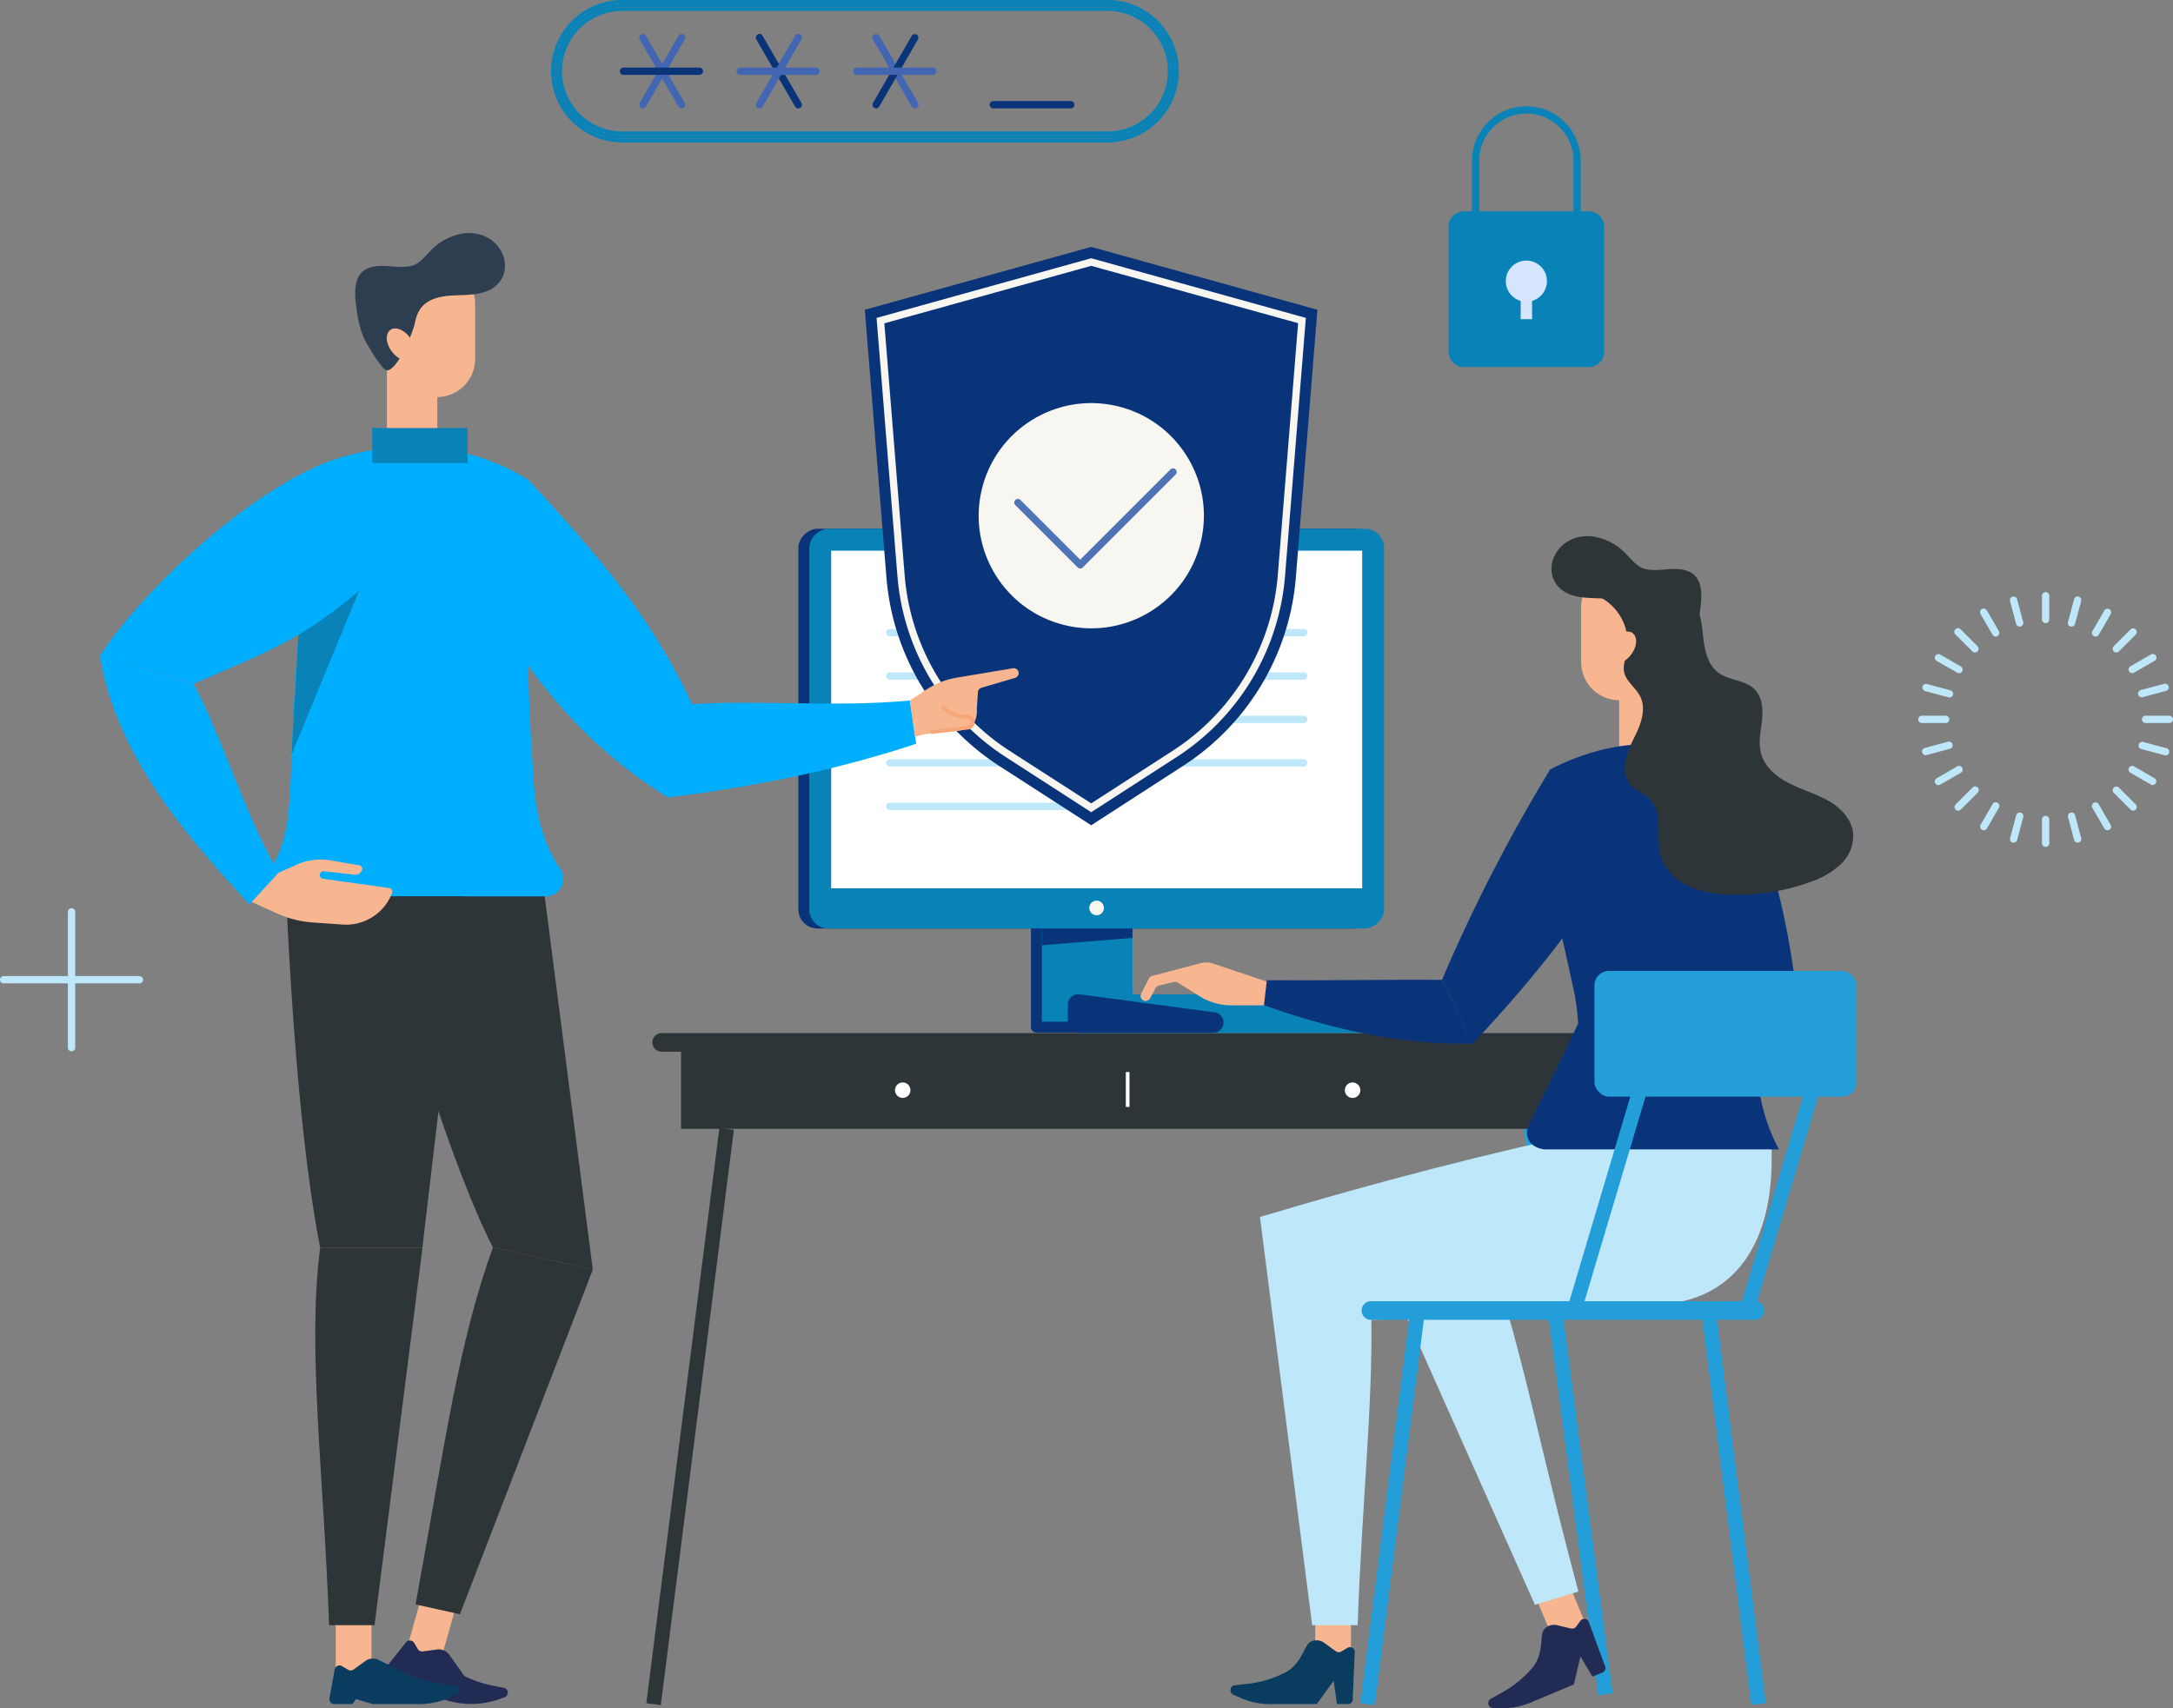
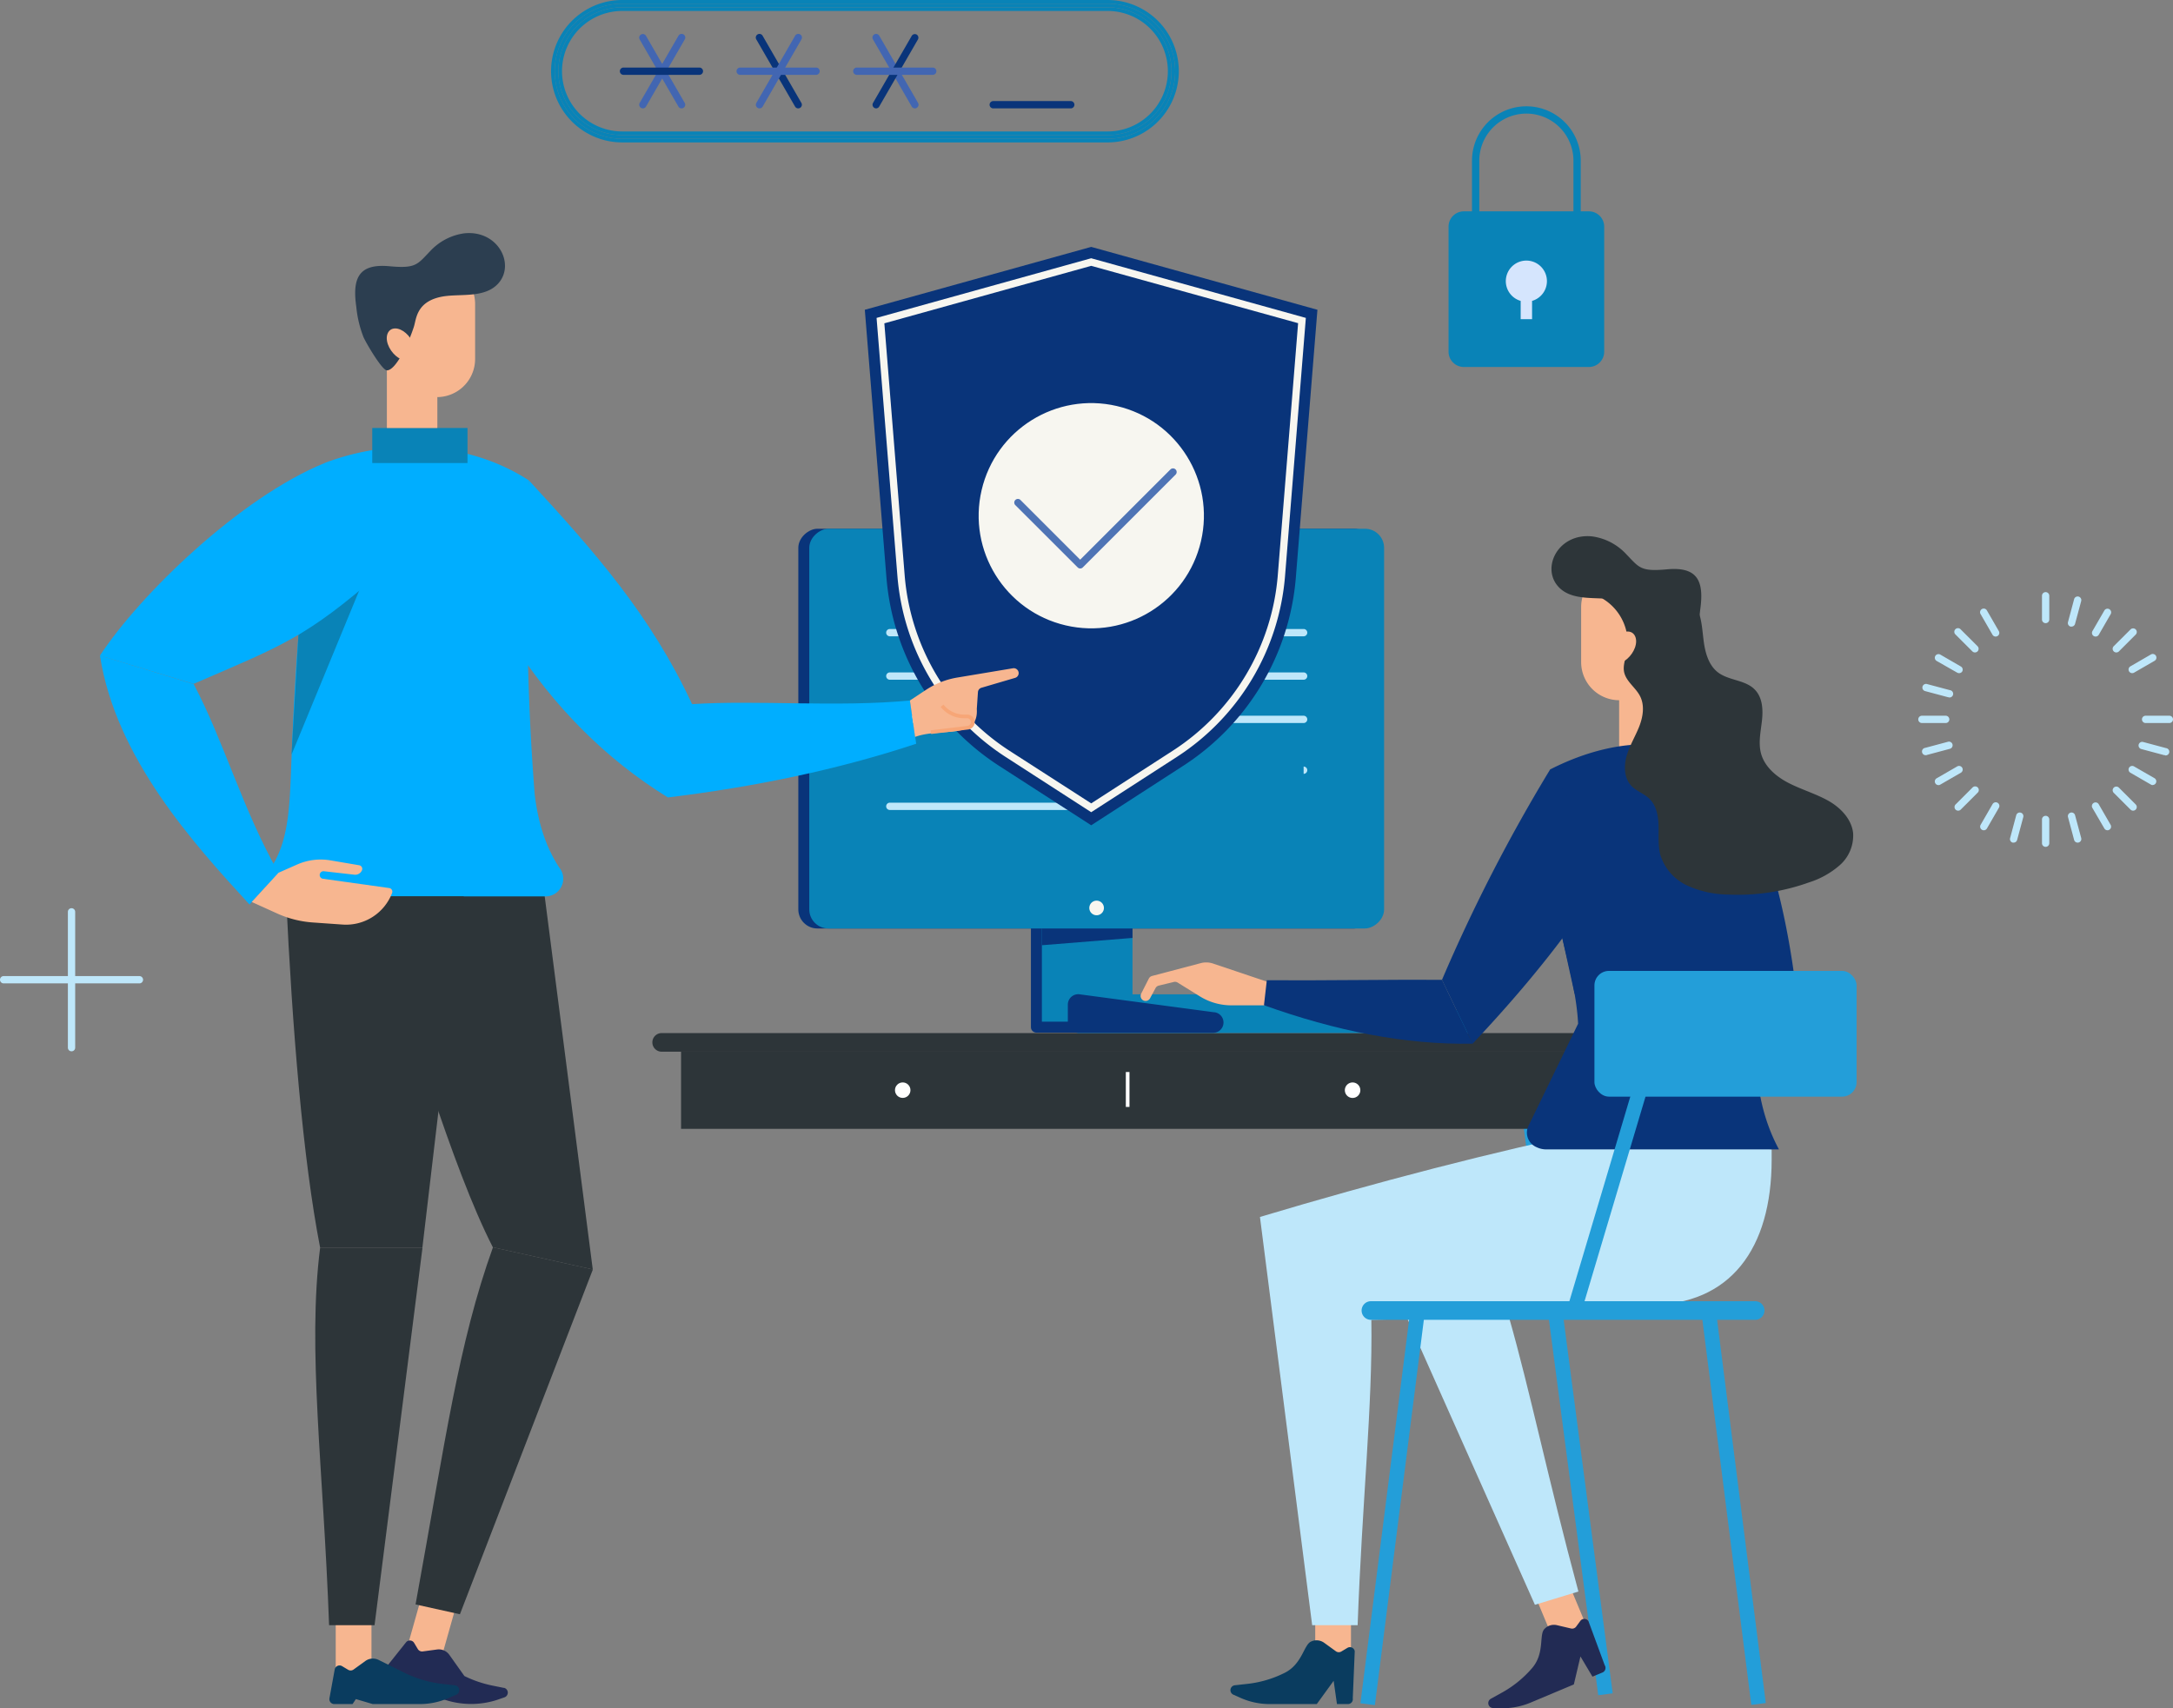
<svg xmlns="http://www.w3.org/2000/svg" viewBox="0 0 595.08 467.8">
  <rect x="0" y="0" width="595.08" height="467.8" fill="#808080" stroke="none" />
  <defs>
    <style>.cls-1{fill:#bee7fa;}.cls-2{fill:#2d3539;}.cls-3{fill:#239ed9;}.cls-4{fill:#fff;}.cls-5{fill:#09347a;}.cls-6{fill:#0983b7;}.cls-7{fill:#f7f6f0;}.cls-8{fill:#4f74b5;}.cls-9{fill:#f7b690;}.cls-10{fill:#222b54;}.cls-11{fill:#3e609c;}.cls-12{fill:#0a3c5f;}.cls-13{fill:#00aeff;}.cls-14{fill:#2c3e50;}.cls-15{fill:#f7a677;}.cls-16{fill:none;stroke:#0983b7;stroke-miterlimit:10;}.cls-17{fill:#4266b2;}.cls-18{fill:#d5e5fd;}</style>
  </defs>
  <title>Privacy</title>
  <g id="Layer_2" data-name="Layer 2">
    <g id="Layer_1-2" data-name="Layer 1">
      <path class="cls-1" d="M560.2,231.91a1,1,0,0,1-1-1v-6.5a1,1,0,1,1,2,0v6.5A1,1,0,0,1,560.2,231.91Z" />
      <path class="cls-1" d="M569,230.75a1,1,0,0,1-1-.74l-1.68-6.28a1,1,0,0,1,1.93-.52l1.69,6.28a1,1,0,0,1-.71,1.23A1.15,1.15,0,0,1,569,230.75Z" />
      <path class="cls-1" d="M577.14,227.37a1,1,0,0,1-.86-.5L573,221.24a1,1,0,0,1,1.74-1l3.25,5.63a1,1,0,0,1-.87,1.5Z" />
      <path class="cls-1" d="M584.16,222a1,1,0,0,1-.71-.29l-4.6-4.6a1,1,0,0,1,0-1.41,1,1,0,0,1,1.42,0l4.6,4.6a1,1,0,0,1-.71,1.7Z" />
      <path class="cls-1" d="M589.54,215a.93.93,0,0,1-.5-.14l-5.63-3.25a1,1,0,0,1-.37-1.36,1,1,0,0,1,1.37-.37L590,213.1a1,1,0,0,1-.5,1.87Z" />
      <path class="cls-1" d="M592.93,206.8a.75.75,0,0,1-.26,0l-6.28-1.68a1,1,0,0,1-.71-1.22,1,1,0,0,1,1.23-.71l6.28,1.68a1,1,0,0,1-.26,2Z" />
      <path class="cls-1" d="M594.08,198h-6.5a1,1,0,0,1,0-2h6.5a1,1,0,0,1,0,2Z" />
-       <path class="cls-1" d="M586.65,190.94a1,1,0,0,1-.26-2l6.28-1.68a1,1,0,0,1,1.22.7,1,1,0,0,1-.7,1.23l-6.28,1.68Z" />
      <path class="cls-1" d="M583.91,184.34a1,1,0,0,1-.87-.5,1,1,0,0,1,.37-1.36l5.63-3.26a1,1,0,1,1,1,1.74l-5.63,3.25A1,1,0,0,1,583.91,184.34Z" />
      <path class="cls-1" d="M579.56,178.67a1,1,0,0,1-.71-.29,1,1,0,0,1,0-1.42l4.6-4.59a1,1,0,0,1,1.42,0,1,1,0,0,1,0,1.41l-4.6,4.6A1,1,0,0,1,579.56,178.67Z" />
      <path class="cls-1" d="M573.89,174.32a1,1,0,0,1-.87-1.5l3.26-5.63a1,1,0,0,1,1.36-.37,1,1,0,0,1,.37,1.37l-3.25,5.63A1,1,0,0,1,573.89,174.32Z" />
      <path class="cls-1" d="M567.29,171.59a.78.78,0,0,1-.26,0,1,1,0,0,1-.71-1.22l1.68-6.28a1,1,0,0,1,1.94.51l-1.69,6.28A1,1,0,0,1,567.29,171.59Z" />
      <path class="cls-1" d="M560.2,170.65a1,1,0,0,1-1-1v-6.5a1,1,0,1,1,2,0v6.5A1,1,0,0,1,560.2,170.65Z" />
-       <path class="cls-1" d="M553.12,171.59a1,1,0,0,1-1-.75l-1.68-6.28a1,1,0,0,1,1.93-.51l1.68,6.28a1,1,0,0,1-.7,1.22A.82.82,0,0,1,553.12,171.59Z" />
      <path class="cls-1" d="M546.52,174.32a1,1,0,0,1-.87-.5l-3.25-5.63a1,1,0,1,1,1.73-1l3.25,5.63a1,1,0,0,1-.37,1.37A1,1,0,0,1,546.52,174.32Z" />
      <path class="cls-1" d="M540.84,178.67a1,1,0,0,1-.7-.29l-4.6-4.6a1,1,0,1,1,1.41-1.41l4.6,4.59a1,1,0,0,1-.71,1.71Z" />
      <path class="cls-1" d="M536.49,184.34a1,1,0,0,1-.5-.13L530.36,181a1,1,0,0,1,1-1.74l5.63,3.26a1,1,0,0,1,.37,1.36A1,1,0,0,1,536.49,184.34Z" />
      <path class="cls-1" d="M533.76,190.94a1.15,1.15,0,0,1-.26,0l-6.28-1.68a1,1,0,1,1,.52-1.93L534,189a1,1,0,0,1-.26,2Z" />
      <path class="cls-1" d="M532.83,198h-6.51a1,1,0,0,1,0-2h6.51a1,1,0,0,1,0,2Z" />
      <path class="cls-1" d="M527.48,206.8a1,1,0,0,1-.26-2l6.28-1.68a1,1,0,0,1,.52,1.93l-6.28,1.68A.82.82,0,0,1,527.48,206.8Z" />
      <path class="cls-1" d="M530.86,215a1,1,0,0,1-.5-1.87l5.63-3.25a1,1,0,0,1,1.37.37,1,1,0,0,1-.37,1.36l-5.63,3.25A.9.9,0,0,1,530.86,215Z" />
      <path class="cls-1" d="M536.25,222a1,1,0,0,1-.71-.29,1,1,0,0,1,0-1.41l4.6-4.6a1,1,0,1,1,1.41,1.41l-4.6,4.6A1,1,0,0,1,536.25,222Z" />
      <path class="cls-1" d="M543.26,227.37a1,1,0,0,1-.86-1.5l3.25-5.63a1,1,0,1,1,1.73,1l-3.25,5.63A1,1,0,0,1,543.26,227.37Z" />
      <path class="cls-1" d="M551.44,230.75a1.09,1.09,0,0,1-.26,0,1,1,0,0,1-.71-1.23l1.68-6.28a1,1,0,0,1,1.23-.7,1,1,0,0,1,.7,1.22L552.4,230A1,1,0,0,1,551.44,230.75Z" />
-       <rect class="cls-2" x="109.58" y="385.9" width="158.79" height="4" transform="translate(-219.64 526.5) rotate(-82.76)" />
      <rect class="cls-3" x="426.64" y="308.5" width="4" height="158.79" transform="matrix(0.99, -0.13, 0.13, 0.99, -45.44, 57.08)" />
      <rect class="cls-2" x="186.51" y="287.95" width="244.59" height="21.18" />
      <path class="cls-2" d="M425.6,303.64H192V293.45H425.6Zm-232.59-1H424.6v-8.19H193Z" />
      <path class="cls-2" d="M436.26,288H181.36a2.55,2.55,0,1,1,0-5.09h254.9a2.55,2.55,0,1,1,0,5.09Z" />
      <rect class="cls-4" x="308.31" y="293.57" width="1" height="9.56" />
      <circle class="cls-4" cx="247.21" cy="298.54" r="2.12" />
      <path class="cls-4" d="M372.53,298.54a2.12,2.12,0,1,1-2.12-2.11A2.12,2.12,0,0,1,372.53,298.54Z" />
      <rect class="cls-5" x="242.6" y="120.82" width="109.46" height="157.42" rx="5.23" transform="translate(496.86 -97.8) rotate(90)" />
      <path class="cls-6" d="M310.14,279.78v-30.4H284.31v31.9a1.5,1.5,0,0,0,1.5,1.5H339a1.5,1.5,0,0,0,0-3Z" />
      <path class="cls-5" d="M285.32,279.78v-30.4h-3v31.9a1.5,1.5,0,0,0,1.5,1.5h30.39a1.5,1.5,0,1,0,0-3Z" />
      <rect class="cls-6" x="245.6" y="120.82" width="109.46" height="157.42" rx="5.23" transform="translate(499.86 -100.8) rotate(90)" />
-       <rect class="cls-4" x="227.62" y="150.8" width="145.42" height="92.46" />
      <path class="cls-7" d="M302.31,248.64a2,2,0,1,1-2-2A2,2,0,0,1,302.31,248.64Z" />
      <polygon class="cls-5" points="310.14 256.85 285.32 258.85 285.32 254.26 310.14 254.26 310.14 256.85" />
      <path class="cls-1" d="M357,174.25H243.68a1,1,0,0,1,0-2H357a1,1,0,0,1,0,2Z" />
      <path class="cls-1" d="M357,186.14H243.68a1,1,0,0,1,0-2H357a1,1,0,0,1,0,2Z" />
      <path class="cls-1" d="M357,198H243.68a1,1,0,0,1,0-2H357a1,1,0,0,1,0,2Z" />
-       <path class="cls-1" d="M357,209.92H243.68a1,1,0,0,1,0-2H357a1,1,0,0,1,0,2Z" />
+       <path class="cls-1" d="M357,209.92H243.68H357a1,1,0,0,1,0,2Z" />
      <path class="cls-1" d="M304.1,221.81H243.68a1,1,0,0,1,0-2H304.1a1,1,0,0,1,0,2Z" />
      <path class="cls-5" d="M298.83,67.61l-62,17.22,5.92,73.3a67.92,67.92,0,0,0,30.86,51.6L298.83,226,324,209.73a67.9,67.9,0,0,0,30.87-51.6l5.91-73.3Z" />
      <path class="cls-7" d="M298.83,222.42l-23.56-15.21a65.29,65.29,0,0,1-29.5-49.32l-5.72-70.83,58.78-16.34.27.08,58.51,16.26-5.71,70.83a65.27,65.27,0,0,1-29.51,49.32Zm-22.48-16.89L298.83,220l22.48-14.51a63.3,63.3,0,0,0,28.6-47.8l5.58-69.19L298.83,72.8,242.18,88.54l5.58,69.19a63.26,63.26,0,0,0,28.59,47.8Z" />
      <circle class="cls-7" cx="298.83" cy="141.21" r="30.84" transform="translate(93.54 400.24) rotate(-76.89)" />
      <path class="cls-8" d="M295.83,155.68a1,1,0,0,1-.7-.29L278,138.28a1,1,0,0,1,1.41-1.41l16.4,16.4,24.71-24.71a1,1,0,0,1,1.42,0,1,1,0,0,1,0,1.41l-25.42,25.42A1,1,0,0,1,295.83,155.68Z" />
      <path class="cls-6" d="M403.47,277.22l-36.93-4.93H295v10.59H403.09a2.83,2.83,0,0,0,.38-5.64Z" />
      <path class="cls-5" d="M332.56,277.22l-36.92-4.93a2.84,2.84,0,0,0-3.21,2.81V280a2.84,2.84,0,0,0,2.83,2.84h36.92a2.83,2.83,0,0,0,.38-5.64Z" />
      <rect class="cls-9" x="360.18" y="441.35" width="9.79" height="17.33" />
      <rect class="cls-9" x="423.79" y="435.57" width="9.79" height="17.33" transform="translate(-138 199.31) rotate(-22.65)" />
      <path class="cls-10" d="M435,443.94a1.35,1.35,0,0,0-2.22-.06l-1.15,1.57a1.35,1.35,0,0,1-1.4.51l-3.87-.91a3.54,3.54,0,0,0-3.48,1.12c-1.41,1.62.14,6.52-3.24,10.55a30.14,30.14,0,0,1-8.55,6.92l-2.83,1.57a1.35,1.35,0,0,0-.59,1.7,1.33,1.33,0,0,0,1.21.83l2.13.06a20,20,0,0,0,8.09-1.52l11.9-5,1.81-7.66,3.29,5.53,2.74-1.14a1.36,1.36,0,0,0,.61-2Z" />
      <path class="cls-1" d="M446.66,309.14,373,333.26l47.34,106.21,11.91-3.63c-8.31-30.8-13.21-54.81-19-75.09,12.21-.73,25.33-1.94,38.51-3.42,17.24,0,31.21-17.81,31.21-39.77v-2.8Z" />
      <path class="cls-1" d="M438.86,309.14c-30.35,6.36-61.67,14.49-93.82,24.12l14.3,111.8h12.45c1.2-33.37,4.13-60.27,3.76-83.63,20.88-.35,51.67-1.94,76.25-4.1,22,0,33.37-15.32,33.37-39.77v-2.8Z" />
      <rect class="cls-9" x="443.4" y="179.23" width="13.82" height="28.6" transform="translate(900.62 387.07) rotate(180)" />
      <path class="cls-9" d="M457.8,178l-3.54,7.46a10.44,10.44,0,0,1-7,5.68l-1.35.32A10.44,10.44,0,0,1,433,181.32V166.25a10.44,10.44,0,0,1,10.44-10.45h4.63a10.43,10.43,0,0,1,10.41,9.64l.26,7.29A10.45,10.45,0,0,1,457.8,178Z" />
      <path class="cls-11" d="M437.62,265.88l-1.09,6.79c19.18,7.92,38.07,12.63,56.6,13.14l-8.39-17.49Z" />
      <path class="cls-5" d="M453.66,218.32a456.17,456.17,0,0,0,21,61.28l18.43,6.07c-1.08-22-7-58.16-20.75-75Z" />
      <path class="cls-5" d="M487.17,314.76H423.42a6,6,0,0,1-2.59-.59,4.33,4.33,0,0,1-2.07-6.22l13.41-27.61c-1-19.21-12.21-38.76-7.66-69.63,15.95-8.14,34-10.17,47.83,0C496.37,242.6,469.67,282.28,487.17,314.76Z" />
      <polygon class="cls-5" points="427.86 256.97 440.17 238.92 431.23 272.27 427.86 256.97" />
      <path class="cls-2" d="M463.6,175.38a30.67,30.67,0,0,0,2-8.37c1.13-7.89-.69-11.88-9.08-11.1-7.29.67-7.61-.47-11.15-4.13a15.63,15.63,0,0,0-9.29-4.88c-9.28-1-14.06,8.44-9.39,13.69,3.75,4.22,10.66,2.73,15.47,3.65,7.05,1.34,7,6.13,7.65,8.18,1.54,4.81,5,12.05,7.39,12.05C458.49,184.47,462.82,177.11,463.6,175.38Z" />
      <path class="cls-12" d="M371,452.17a1.34,1.34,0,0,0-2-.91l-1.67,1a1.35,1.35,0,0,1-1.49-.06l-3.22-2.33a3.53,3.53,0,0,0-3.65-.3c-1.92.94-2.37,6.06-7.05,8.48a30.16,30.16,0,0,1-10.55,3.1l-3.22.36a1.35,1.35,0,0,0-.4,2.57l1.95.87a19.71,19.71,0,0,0,8,1.71h12.9l4.62-6.37.91,6.37h3a1.35,1.35,0,0,0,1.33-1.59Z" />
      <path class="cls-9" d="M348.36,269.3l-16.18-5.44a5.85,5.85,0,0,0-3.34-.11l-13.36,3.52a1.4,1.4,0,0,0-.87.71l-2.1,4.13a1.37,1.37,0,0,0,1.28,2,1.4,1.4,0,0,0,1.15-.72l1.51-2.81a1.37,1.37,0,0,1,.87-.67l4.12-1a1.38,1.38,0,0,1,1.05.16l6.11,3.79a16.38,16.38,0,0,0,8.67,2.45l10.42,0Z" />
      <path class="cls-2" d="M438.81,163.89a14.13,14.13,0,0,1,6.7,14.75c-.37,1.78-1.1,3.57-.75,5.36.53,2.63,3.18,4.27,4.39,6.67,1.3,2.58.78,5.72-.29,8.4s-2.63,5.18-3.42,8-.66,6.08,1.34,8.16c1.37,1.43,3.39,2.07,4.83,3.43,2,1.87,2.52,4.77,2.59,7.48s-.2,5.48.52,8.09a13.77,13.77,0,0,0,7.37,8.29,27.78,27.78,0,0,0,11.07,2.45,57.66,57.66,0,0,0,22.28-3.34,23.47,23.47,0,0,0,8.45-4.76,10.82,10.82,0,0,0,3.59-8.73c-.42-3.86-3.47-7-6.84-8.88s-7.17-3-10.63-4.74-6.76-4.47-7.76-8.22c-.77-2.91-.06-6,.27-9s.15-6.34-2-8.49c-2.58-2.64-7-2.41-10-4.64-2.55-1.92-3.51-5.28-3.94-8.44s-.51-6.45-1.91-9.32c-2.14-4.37-7-6.86-11.88-7.41s-9.69.51-14.44,1.57Z" />
      <path class="cls-9" d="M440.75,177.31c-.81,2.42.1,4.38,2,4.38s4.16-2,5-4.38-.1-4.37-2-4.37S441.56,174.89,440.75,177.31Z" />
      <path class="cls-5" d="M346.92,268.44l-.78,6.84c19.52,7,38.61,10.87,57.14,10.53l-8.39-17.49C380.25,268.23,363.45,268.54,346.92,268.44Z" />
      <path class="cls-5" d="M424.51,210.71a455.73,455.73,0,0,0-29.62,57.61l8.39,17.49c15.09-16,28.1-32.12,37.83-48.46Z" />
      <rect class="cls-3" x="327.21" y="410.96" width="108.26" height="4" transform="translate(-76.37 739.25) rotate(-82.76)" />
      <rect class="cls-3" x="472.74" y="358.83" width="4" height="108.26" transform="translate(-48.24 63.09) rotate(-7.24)" />
      <rect class="cls-3" x="436.64" y="265.88" width="71.79" height="34.43" rx="3.97" />
      <path class="cls-3" d="M431.11,360.89a2,2,0,0,1-.58-.09,2,2,0,0,1-1.34-2.49l18.49-62.1a2,2,0,1,1,3.83,1.14L433,359.45A2,2,0,0,1,431.11,360.89Z" />
-       <path class="cls-3" d="M478.37,360.89a1.88,1.88,0,0,1-.57-.09,2,2,0,0,1-1.34-2.49l18.48-62.1a2,2,0,1,1,3.84,1.14l-18.49,62.1A2,2,0,0,1,478.37,360.89Z" />
      <path class="cls-3" d="M480.49,361.43H375.59a2.55,2.55,0,1,1,0-5.09h104.9a2.55,2.55,0,1,1,0,5.09Z" />
      <path class="cls-13" d="M144.87,131.59c18.31,19.86,33.37,37,44.66,61.24,17.56-1.16,39.86.89,59.65-1l1.72,11.84c-21.5,7.14-44.31,11.81-68,14.71-17.1-10.55-31.3-24.9-42.77-42.76Z" />
      <path class="cls-2" d="M147.45,232.12l-46.77,13.35c11.59,34.35,23,74,34.29,96.1l27.36,6.07Z" />
      <path class="cls-13" d="M153.23,237.7c-3.65-5.5-5.91-12.31-6.82-20.37-2.22-28.61-2.4-53.75-1.54-85.74-14.3-9.39-35.37-12.61-56-4.79-6.34,25.76-8,54.05-9.17,84.18-.4,10.91-.9,19.83-5.55,26.72a4.8,4.8,0,0,0,3.82,7.77h71.39a4.84,4.84,0,0,0,3.9-7.77Z" />
      <polygon class="cls-6" points="81.73 173.84 99.34 159.36 79.84 206.65 81.73 173.84" />
      <rect class="cls-9" x="109.66" y="440.17" width="17.33" height="9.79" transform="translate(-342.15 438.1) rotate(-74.25)" />
      <path class="cls-10" d="M138,462.23l-3.17-.64a31.72,31.72,0,0,1-7.65-2.61l-4.13-5.81a3.54,3.54,0,0,0-3.35-1.46l-3.94.53a1.37,1.37,0,0,1-1.35-.66l-1-1.67a1.35,1.35,0,0,0-2.22-.16l-5,6.27a1.35,1.35,0,0,0,.41,2l4.38,2.36,1.45-.78a23.1,23.1,0,0,0,23.73,5.9l2-.69a1.36,1.36,0,0,0-.17-2.61Z" />
      <path class="cls-2" d="M135,341.57c-9.5,26.42-13,52.87-21.2,97.8l12.15,2.69,36.41-94.42Z" />
      <rect class="cls-9" x="91.94" y="441.35" width="9.79" height="17.33" />
      <path class="cls-2" d="M127,245.47H78.34c1.71,36.21,4.59,71.86,9.33,96.21h28Z" />
      <path class="cls-2" d="M87.67,341.68c-3.55,27.84.89,60.2,2.45,103.38h12.45L115.7,341.68Z" />
      <path class="cls-13" d="M104.18,156.83l-15.34-30c-23.07,9.42-50.45,35.89-61.47,52.7L53,187.28C77.6,176.66,83.82,174.59,104.18,156.83Z" />
      <path class="cls-13" d="M76.27,239c-9.83-17.28-15-36.13-23.23-51.67L27.37,179.5C31.7,207.56,53,231,68.33,247.7Z" />
      <path class="cls-9" d="M76.27,239l5.09-2.25a16,16,0,0,1,9.16-1.14l7.8,1.33a1,1,0,0,1,.79,1.42A2,2,0,0,1,97,239.53l-8.28-.94a1,1,0,0,0-.26,2.06l18.07,2.53a1,1,0,0,1,.83,1.4,13.49,13.49,0,0,1-13.54,8.61l-8.12-.57A28.54,28.54,0,0,1,76,250.2L68.94,247Z" />
      <rect class="cls-6" x="101.94" y="117.2" width="26.09" height="9.6" />
      <rect class="cls-9" x="105.95" y="96.23" width="13.82" height="20.97" />
      <path class="cls-9" d="M105.37,95l3.54,7.46a10.42,10.42,0,0,0,7,5.68l1.34.32a10.44,10.44,0,0,0,12.86-10.15V83.25A10.45,10.45,0,0,0,119.69,72.8h-4.64a10.45,10.45,0,0,0-10.41,9.64l-.25,7.29A10.45,10.45,0,0,0,105.37,95Z" />
      <path class="cls-14" d="M99.57,92.38a30.67,30.67,0,0,1-2-8.37c-1.13-7.89.69-11.88,9.07-11.1,7.3.67,7.62-.47,11.16-4.13a15.63,15.63,0,0,1,9.29-4.88c9.28-1,14.06,8.44,9.39,13.69-3.76,4.22-10.66,2.73-15.47,3.65-7,1.34-7,6.13-7.65,8.18-1.54,4.81-5,12-7.39,12C104.68,101.47,100.35,94.11,99.57,92.38Z" />
      <path class="cls-9" d="M113.23,94.31c.81,2.42-.1,4.38-2,4.38s-4.15-2-5-4.38.09-4.37,2-4.37S112.41,91.89,113.23,94.31Z" />
      <path class="cls-9" d="M249.18,191.83l4.4-2.91a22.11,22.11,0,0,1,8.6-3.38L277.42,183a1.35,1.35,0,0,1,.61,2.62l-9.22,2.71a1.35,1.35,0,0,0-1,1.21l-.31,4.61c.51,8.58-9.58,5-16.91,7.65Z" />
      <path class="cls-15" d="M255,201l-.13-1L265,198.78a1.05,1.05,0,0,0,.86-.85,1.07,1.07,0,0,0-.23-.86,1,1,0,0,0-.81-.38h-.77a8.22,8.22,0,0,1-6.45-3.11l.78-.62a7.22,7.22,0,0,0,5.67,2.73h.77a2.05,2.05,0,0,1,.33,4.08Z" />
      <path class="cls-12" d="M124.46,461.51l-3.21-.36a31.74,31.74,0,0,1-10.56-3.1l-7-3.48a3.53,3.53,0,0,0-3.65.3l-3.22,2.33a1.35,1.35,0,0,1-1.49.06l-1.67-1a1.35,1.35,0,0,0-2,.91l-1.44,7.9a1.35,1.35,0,0,0,1.33,1.59h5l.91-1.37,4.62,1.37h12.89a19.72,19.72,0,0,0,8-1.71l2-.87a1.35,1.35,0,0,0-.41-2.57Z" />
      <path class="cls-16" d="M303.32,37.5H170.41a18,18,0,0,1,0-36H303.32a18,18,0,0,1,0,36Z" />
      <path class="cls-16" d="M303.32,38.5H170.41a19,19,0,0,1,0-38H303.32a19,19,0,0,1,0,38ZM170.41,2.5a17,17,0,0,0,0,34H303.32a17,17,0,0,0,0-34Z" />
      <path class="cls-17" d="M186.65,29.68a1,1,0,0,1-.87-.5l-10.6-18.36a1,1,0,0,1,.37-1.37,1,1,0,0,1,1.36.37l10.6,18.36a1,1,0,0,1-.36,1.36A1,1,0,0,1,186.65,29.68Z" />
      <path class="cls-17" d="M176.05,29.68a1,1,0,0,1-.5-.14,1,1,0,0,1-.37-1.36l10.6-18.36a1,1,0,1,1,1.73,1l-10.6,18.36A1,1,0,0,1,176.05,29.68Z" />
      <path class="cls-5" d="M191.53,20.5H170.75a1,1,0,0,1,0-2h20.78a1,1,0,0,1,0,2Z" />
      <path class="cls-5" d="M218.6,29.68a1,1,0,0,1-.87-.5l-10.6-18.36a1,1,0,1,1,1.73-1l10.6,18.36a1,1,0,0,1-.86,1.5Z" />
      <path class="cls-17" d="M208,29.68a1,1,0,0,1-.87-1.5l10.6-18.36a1,1,0,1,1,1.73,1l-10.6,18.36A1,1,0,0,1,208,29.68Z" />
      <path class="cls-17" d="M223.48,20.5H202.7a1,1,0,0,1,0-2h20.78a1,1,0,0,1,0,2Z" />
      <path class="cls-17" d="M250.54,29.68a1,1,0,0,1-.86-.5l-10.6-18.36a1,1,0,1,1,1.73-1l10.6,18.36a1,1,0,0,1-.37,1.36A1,1,0,0,1,250.54,29.68Z" />
      <path class="cls-5" d="M239.94,29.68a1,1,0,0,1-.5-.14,1,1,0,0,1-.36-1.36l10.6-18.36A1,1,0,0,1,251,9.45a1,1,0,0,1,.37,1.37l-10.6,18.36A1,1,0,0,1,239.94,29.68Z" />
      <path class="cls-17" d="M255.43,20.5H234.64a1,1,0,0,1,0-2h20.79a1,1,0,0,1,0,2Z" />
      <path class="cls-5" d="M293.22,29.68H272a1,1,0,0,1,0-2h21.23a1,1,0,0,1,0,2Z" />
      <path class="cls-6" d="M431.89,58.88a1,1,0,0,1-1-1V44a12.89,12.89,0,0,0-25.78,0V57.88a1,1,0,0,1-2,0V44a14.89,14.89,0,0,1,29.78,0V57.88A1,1,0,0,1,431.89,58.88Z" />
      <path class="cls-6" d="M400.88,57.88h34.24a4.19,4.19,0,0,1,4.19,4.19V96.31a4.19,4.19,0,0,1-4.19,4.19H400.88a4.19,4.19,0,0,1-4.19-4.19V62.07A4.18,4.18,0,0,1,400.88,57.88Z" />
      <path class="cls-18" d="M423.63,77a5.63,5.63,0,1,0-7.19,5.4v5h3.12v-5A5.63,5.63,0,0,0,423.63,77Z" />
      <path class="cls-1" d="M38.18,269.3H1a1,1,0,0,1,0-2H38.18a1,1,0,1,1,0,2Z" />
      <path class="cls-1" d="M19.59,287.9a1,1,0,0,1-1-1V249.71a1,1,0,0,1,2,0V286.9A1,1,0,0,1,19.59,287.9Z" />
    </g>
  </g>
</svg>